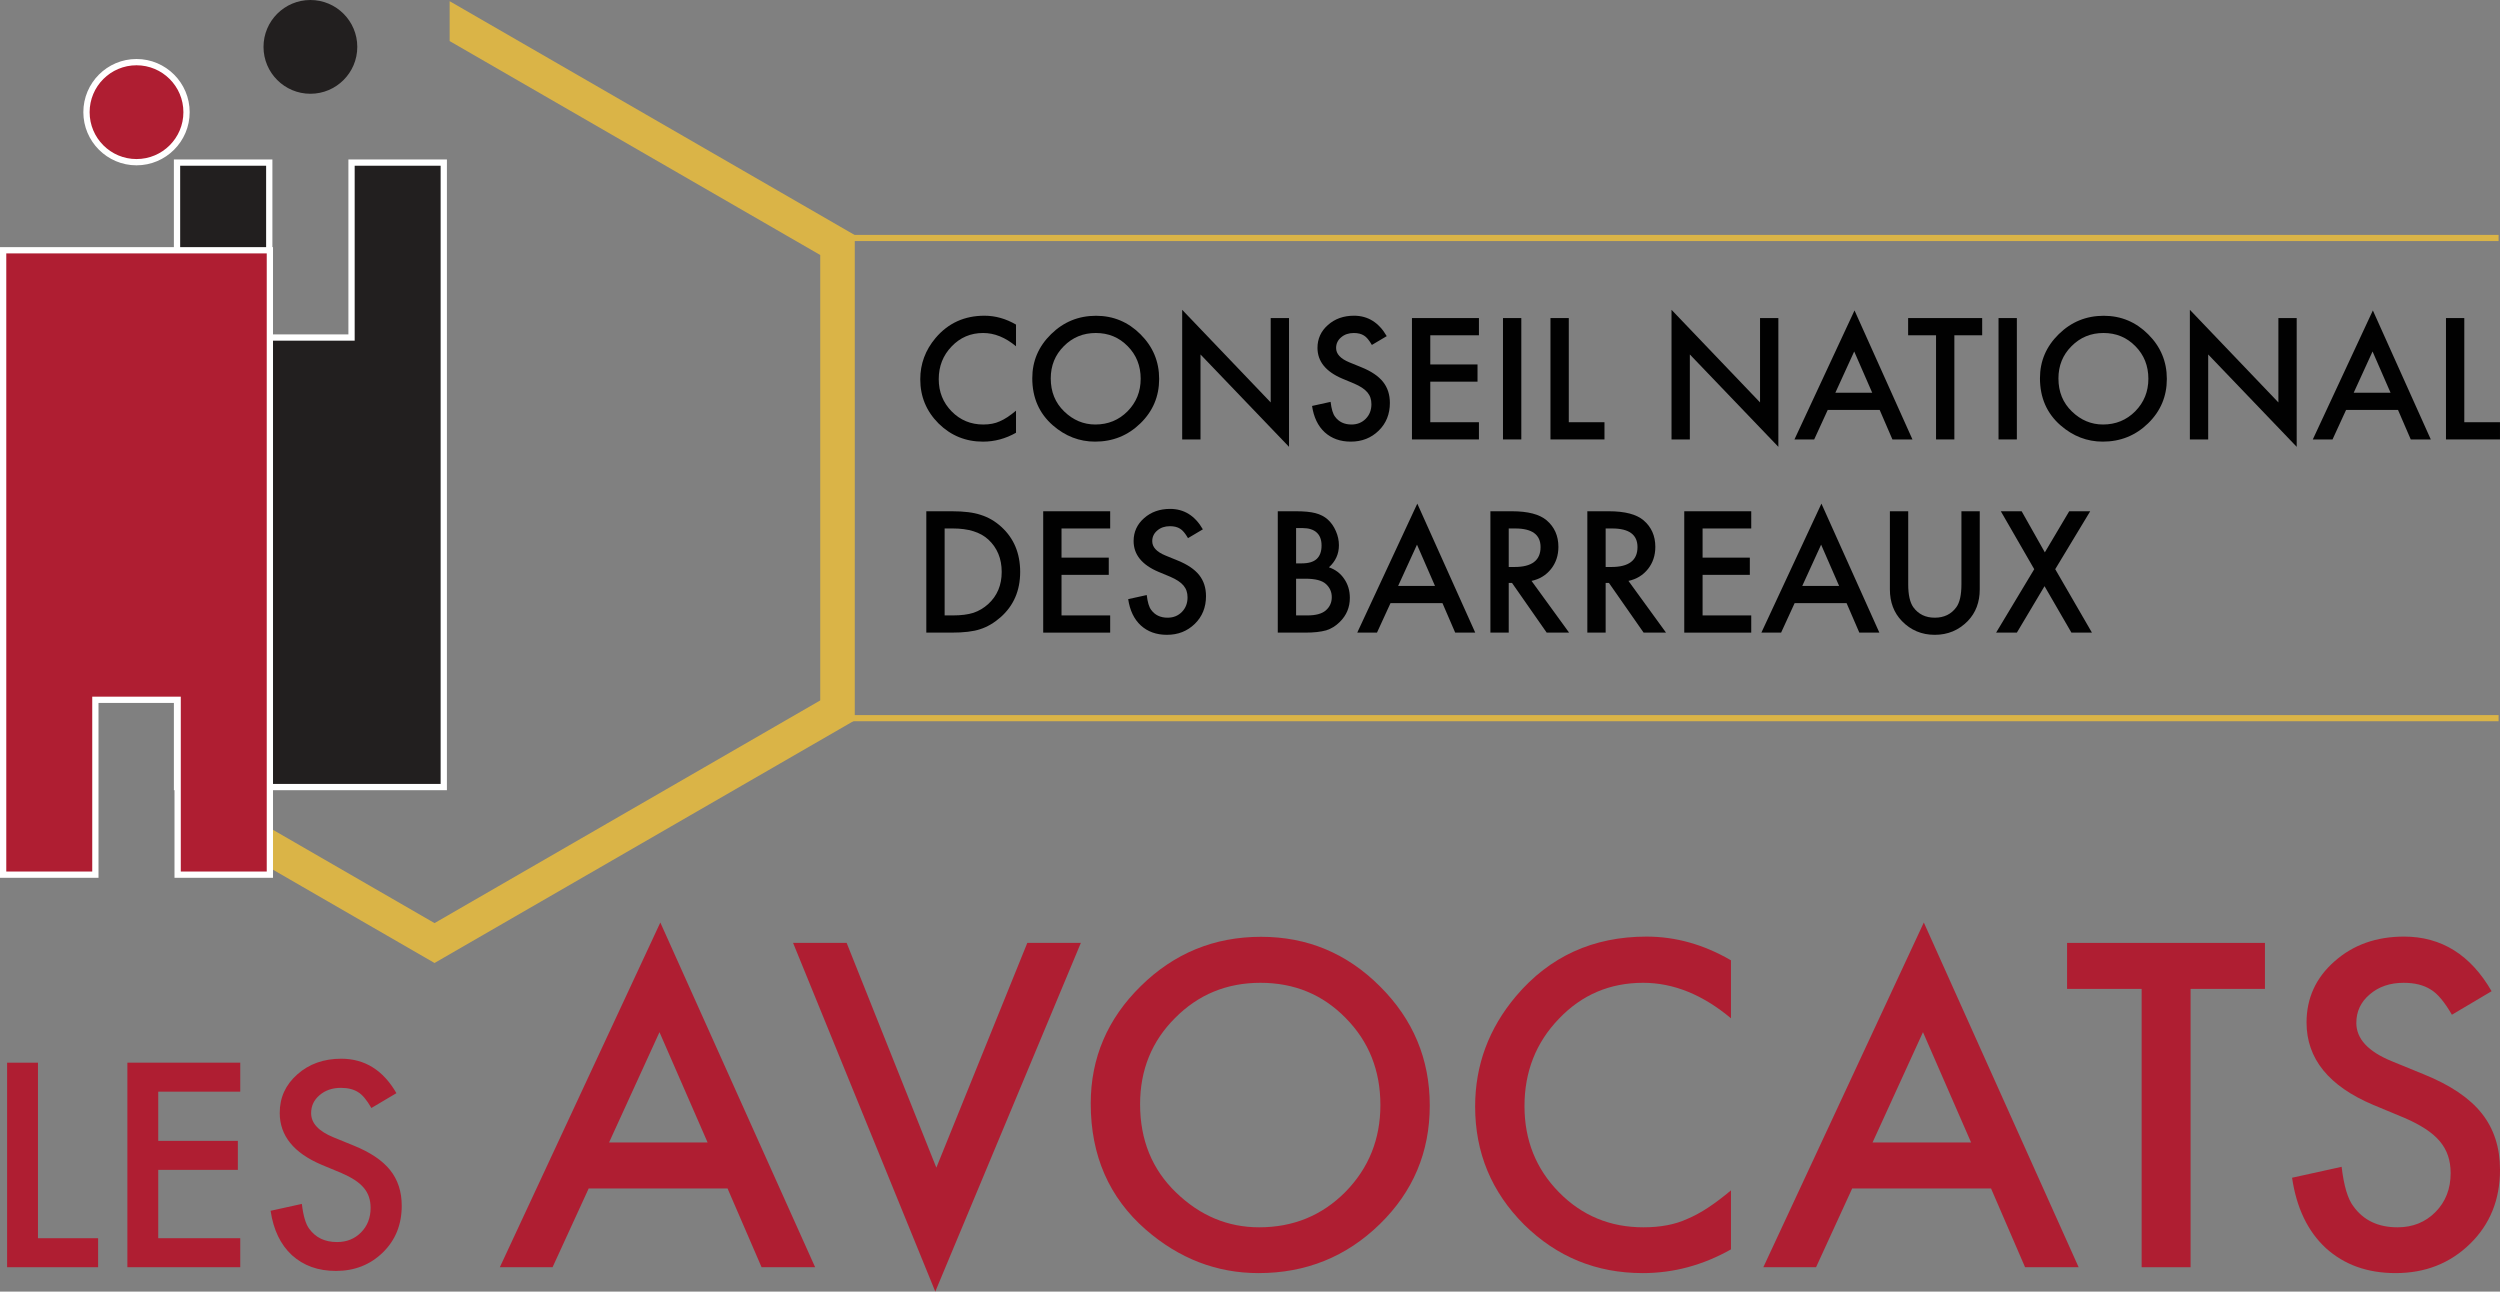
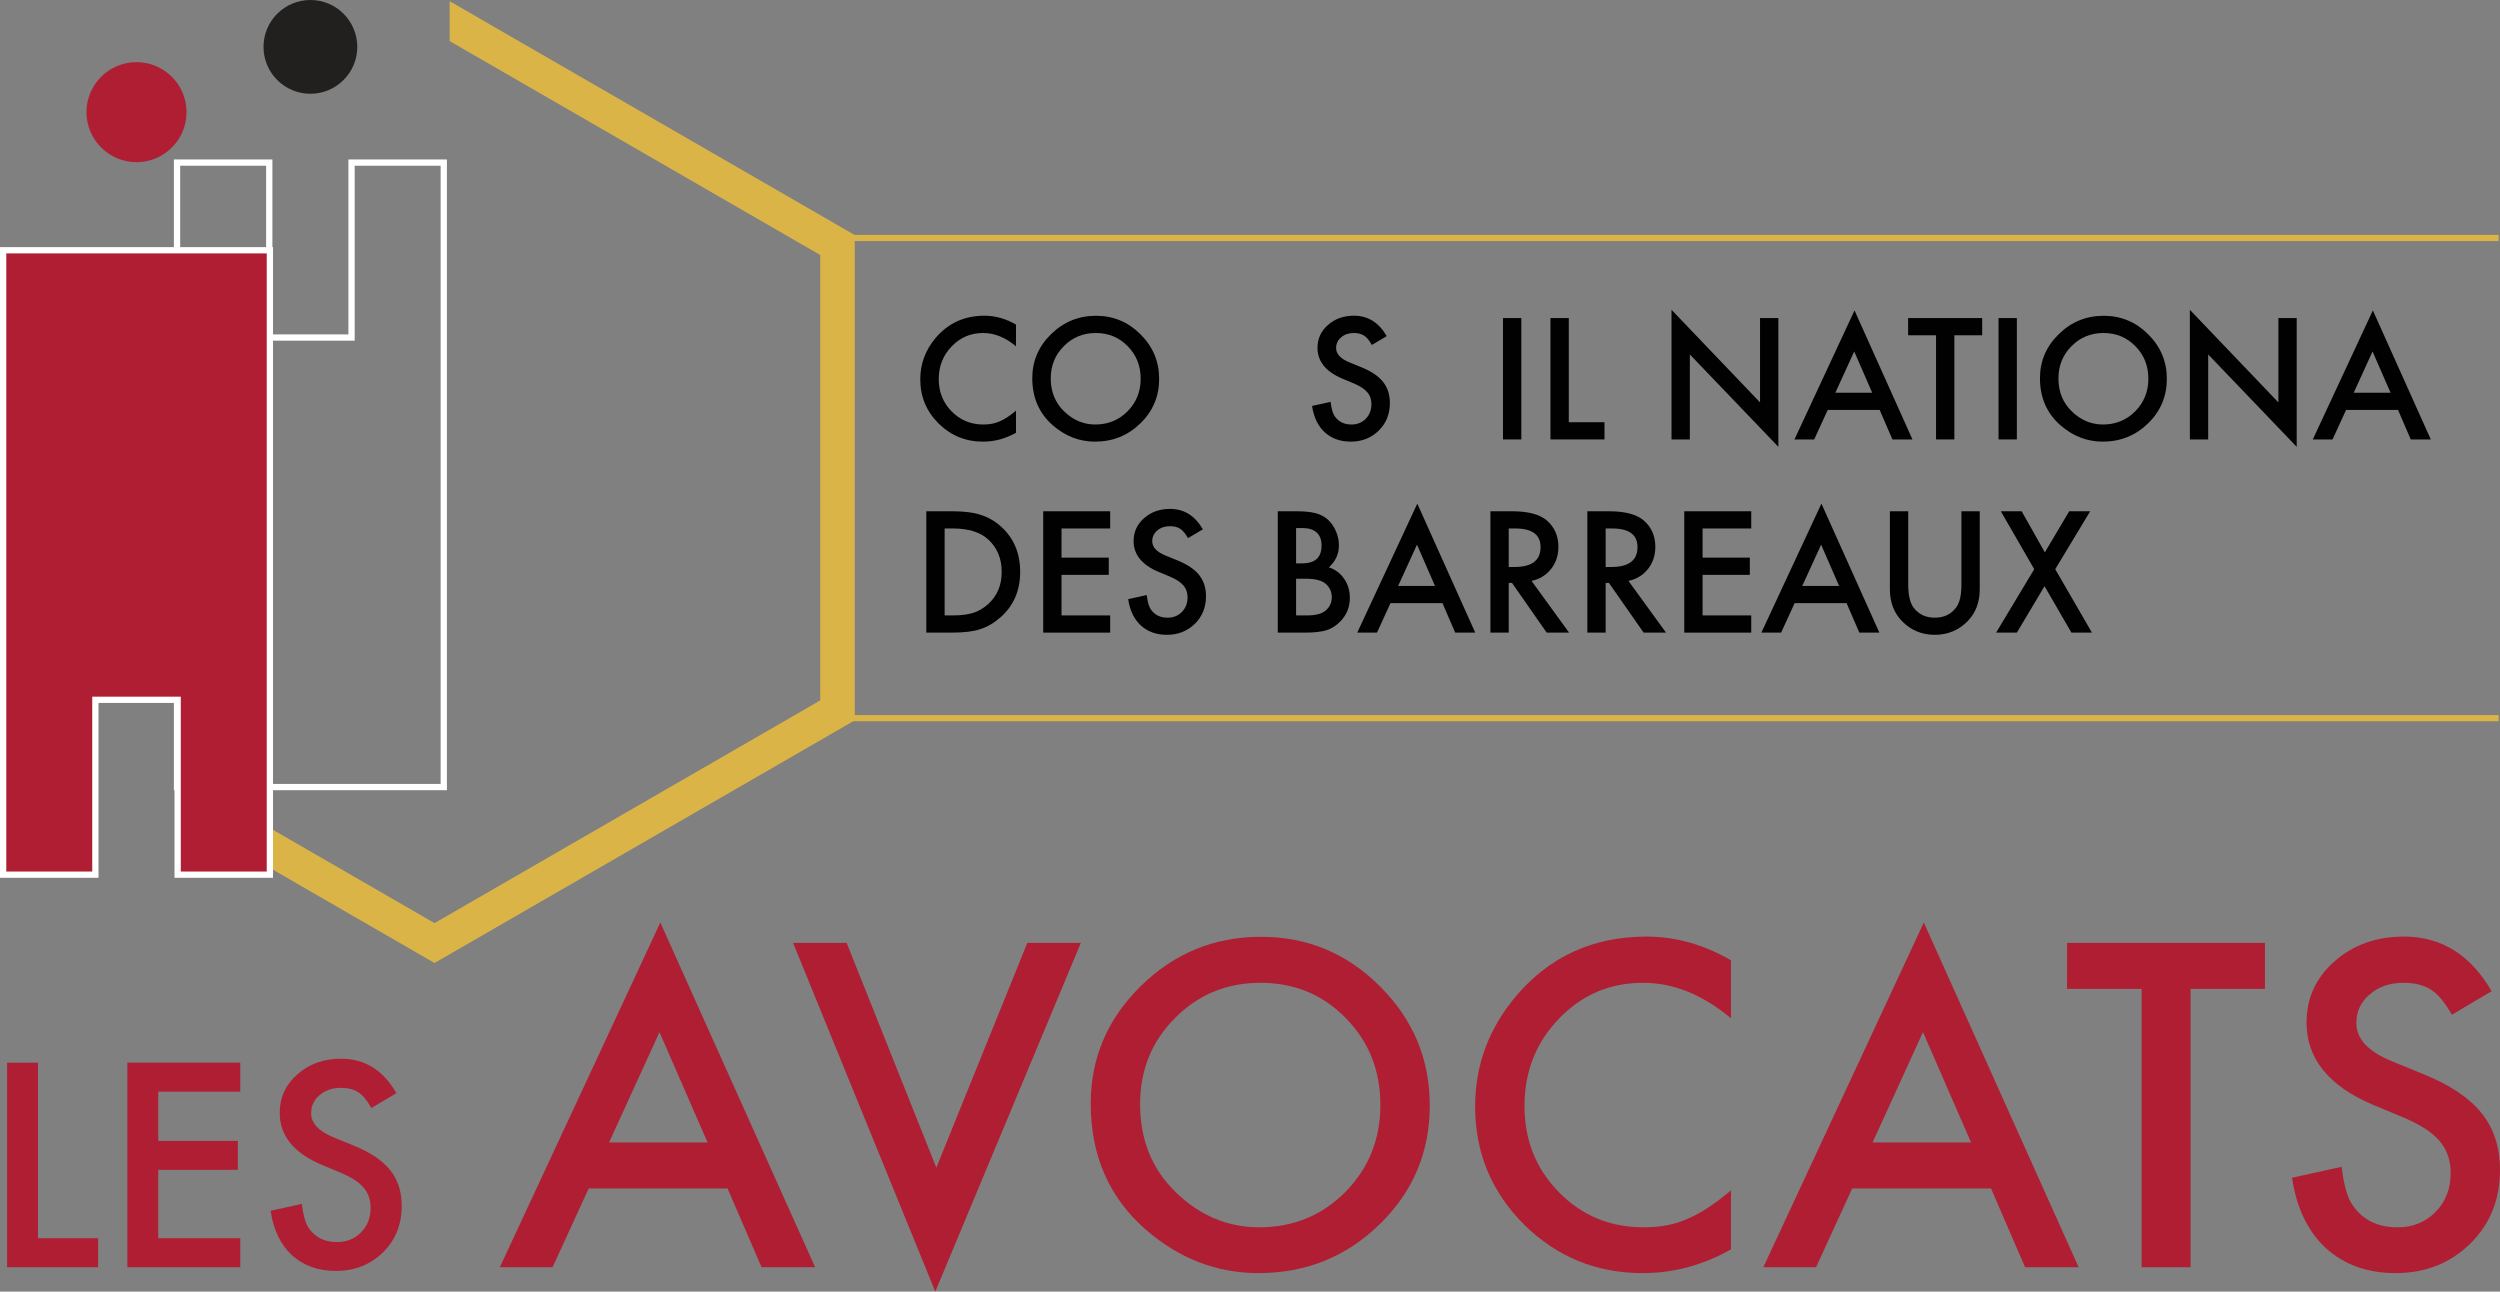
<svg xmlns="http://www.w3.org/2000/svg" version="1.1" id="Calque_1" x="0px" y="0px" width="523.193px" height="270.3px" viewBox="0 0 523.193 270.3" enable-background="new 0 0 523.193 270.3" xml:space="preserve">
  <rect x="0" y="0" width="523.193" height="270.3" fill="#808080" stroke="none" />
  <g>
    <path fill="#AF1E32" d="M7.946,222.397v36.732h12.586v6.071H1.487v-42.804H7.946z" />
    <path fill="#AF1E32" d="M50.278,228.468h-17.16v10.285h16.661v6.071H33.118v14.305h17.16v6.071h-23.62v-42.804h23.62V228.468z" />
    <path fill="#AF1E32" d="M82.963,228.774l-5.239,3.104c-0.98-1.7-1.913-2.81-2.8-3.327c-0.925-0.591-2.117-0.887-3.576-0.887   c-1.793,0-3.281,0.509-4.463,1.524c-1.183,0.998-1.774,2.256-1.774,3.771c0,2.089,1.552,3.771,4.657,5.046l4.27,1.746   c3.474,1.405,6.016,3.119,7.624,5.143s2.412,4.505,2.412,7.443c0,3.937-1.313,7.189-3.937,9.759   c-2.643,2.587-5.923,3.881-9.841,3.881c-3.715,0-6.783-1.1-9.204-3.299c-2.384-2.199-3.872-5.295-4.463-9.287l6.542-1.441   c0.295,2.514,0.813,4.251,1.552,5.212c1.331,1.848,3.271,2.771,5.822,2.771c2.014,0,3.687-0.674,5.018-2.023   c1.331-1.349,1.996-3.059,1.996-5.129c0-0.831-0.116-1.594-0.346-2.287c-0.231-0.692-0.592-1.33-1.082-1.912   c-0.49-0.583-1.123-1.128-1.899-1.636c-0.776-0.509-1.701-0.993-2.772-1.456l-4.131-1.719c-5.859-2.477-8.788-6.099-8.788-10.867   c0-3.216,1.229-5.904,3.687-8.067c2.458-2.18,5.517-3.271,9.176-3.271C76.337,221.566,80.191,223.968,82.963,228.774z" />
    <path fill="#AF1E32" d="M152.258,248.715h-29.058l-7.561,16.485h-11.034l33.585-72.139l32.398,72.139H159.38L152.258,248.715z    M148.082,239.088l-10.067-23.079l-10.55,23.079H148.082z" />
    <path fill="#AF1E32" d="M177.184,197.327l18.771,47.037l19.035-47.037h11.209L195.735,270.3l-29.761-72.974H177.184z" />
    <path fill="#AF1E32" d="M228.265,230.956c0-9.554,3.502-17.76,10.506-24.617c6.975-6.857,15.356-10.287,25.145-10.287   c9.672,0,17.965,3.459,24.881,10.375c6.947,6.917,10.42,15.226,10.42,24.925c0,9.76-3.488,18.039-10.463,24.838   c-7.006,6.829-15.459,10.242-25.365,10.242c-8.763,0-16.632-3.033-23.606-9.1C232.104,250.621,228.265,241.829,228.265,230.956z    M238.596,231.087c0,7.503,2.521,13.672,7.561,18.508c5.012,4.835,10.799,7.253,17.365,7.253c7.121,0,13.129-2.462,18.023-7.385   c4.893-4.982,7.34-11.049,7.34-18.2c0-7.238-2.416-13.305-7.252-18.199c-4.807-4.923-10.756-7.385-17.848-7.385   c-7.064,0-13.028,2.462-17.893,7.385C241.028,217.929,238.596,223.937,238.596,231.087z" />
    <path fill="#AF1E32" d="M362.255,200.975v12.133c-5.92-4.952-12.045-7.429-18.375-7.429c-6.976,0-12.852,2.506-17.628,7.517   c-4.807,4.982-7.21,11.078-7.21,18.287c0,7.122,2.403,13.13,7.21,18.024c4.806,4.895,10.696,7.341,17.672,7.341   c3.604,0,6.666-0.586,9.188-1.758c1.406-0.586,2.864-1.378,4.374-2.374c1.509-0.996,3.099-2.198,4.77-3.604v12.353   c-5.862,3.312-12.017,4.967-18.463,4.967c-9.701,0-17.98-3.385-24.838-10.154c-6.829-6.828-10.242-15.063-10.242-24.705   c0-8.646,2.857-16.354,8.572-23.123c7.033-8.294,16.133-12.441,27.299-12.441C350.678,196.007,356.57,197.664,362.255,200.975z" />
    <path fill="#AF1E32" d="M416.678,248.715h-29.058l-7.561,16.485h-11.034l33.586-72.139l32.398,72.139H423.8L416.678,248.715z    M412.502,239.088l-10.066-23.079l-10.551,23.079H412.502z" />
    <path fill="#AF1E32" d="M458.44,206.954v58.247h-10.242v-58.247h-15.606v-9.627h41.41v9.627H458.44z" />
    <path fill="#AF1E32" d="M521.435,207.437l-8.309,4.924c-1.554-2.696-3.033-4.454-4.439-5.275c-1.466-0.938-3.356-1.406-5.671-1.406   c-2.844,0-5.203,0.806-7.078,2.417c-1.876,1.583-2.813,3.576-2.813,5.979c0,3.312,2.462,5.979,7.386,8l6.77,2.77   c5.51,2.228,9.539,4.945,12.089,8.154c2.55,3.21,3.824,7.144,3.824,11.804c0,6.242-2.081,11.4-6.242,15.474   c-4.191,4.104-9.393,6.154-15.605,6.154c-5.891,0-10.756-1.743-14.595-5.23c-3.78-3.487-6.14-8.396-7.077-14.727l10.374-2.286   c0.469,3.985,1.289,6.741,2.462,8.265c2.11,2.931,5.188,4.396,9.231,4.396c3.194,0,5.847-1.069,7.957-3.209   c2.11-2.139,3.165-4.85,3.165-8.133c0-1.318-0.184-2.527-0.55-3.626c-0.366-1.1-0.938-2.11-1.714-3.034   c-0.777-0.923-1.78-1.787-3.012-2.593c-1.23-0.806-2.696-1.575-4.396-2.309l-6.551-2.726c-9.29-3.927-13.935-9.671-13.935-17.231   c0-5.1,1.948-9.364,5.847-12.793c3.897-3.458,8.748-5.188,14.551-5.188C510.928,196.007,517.039,199.818,521.435,207.437z" />
  </g>
  <g>
    <path fill="#010101" d="M212.627,67.929v4.54c-2.215-1.853-4.507-2.78-6.876-2.78c-2.61,0-4.81,0.938-6.597,2.813   c-1.799,1.865-2.698,4.146-2.698,6.844c0,2.665,0.899,4.913,2.698,6.745c1.798,1.832,4.003,2.748,6.613,2.748   c1.349,0,2.495-0.219,3.438-0.658c0.526-0.219,1.072-0.516,1.637-0.888c0.564-0.373,1.16-0.823,1.785-1.349v4.623   c-2.193,1.24-4.497,1.859-6.909,1.859c-3.63,0-6.729-1.267-9.295-3.8c-2.556-2.556-3.833-5.637-3.833-9.246   c0-3.235,1.069-6.12,3.208-8.653c2.632-3.104,6.037-4.656,10.216-4.656C208.295,66.07,210.499,66.69,212.627,67.929z" />
    <path fill="#010101" d="M216.032,79.148c0-3.575,1.31-6.646,3.932-9.212c2.61-2.566,5.747-3.85,9.41-3.85   c3.619,0,6.723,1.294,9.311,3.882c2.599,2.588,3.899,5.698,3.899,9.328c0,3.652-1.305,6.751-3.916,9.295   c-2.621,2.556-5.785,3.833-9.492,3.833c-3.279,0-6.224-1.135-8.834-3.405C217.469,86.508,216.032,83.218,216.032,79.148z    M219.898,79.198c0,2.808,0.943,5.116,2.83,6.926c1.875,1.81,4.042,2.715,6.498,2.715c2.665,0,4.914-0.921,6.745-2.764   c1.832-1.864,2.747-4.134,2.747-6.811c0-2.708-0.905-4.979-2.714-6.811c-1.799-1.843-4.025-2.764-6.679-2.764   c-2.644,0-4.875,0.921-6.696,2.764C220.808,74.273,219.898,76.522,219.898,79.198z" />
-     <path fill="#010101" d="M247.404,91.964V64.836l18.524,19.379V66.563h3.833V93.51l-18.524-19.33v17.784H247.404z" />
    <path fill="#010101" d="M290.21,70.347l-3.109,1.843c-0.581-1.009-1.135-1.667-1.661-1.974c-0.549-0.351-1.256-0.526-2.123-0.526   c-1.063,0-1.946,0.302-2.648,0.905c-0.702,0.592-1.053,1.338-1.053,2.237c0,1.239,0.922,2.237,2.764,2.994l2.534,1.036   c2.062,0.833,3.569,1.851,4.523,3.052c0.954,1.201,1.432,2.673,1.432,4.417c0,2.336-0.779,4.267-2.336,5.791   c-1.569,1.535-3.516,2.303-5.841,2.303c-2.204,0-4.024-0.652-5.461-1.958c-1.415-1.305-2.298-3.142-2.649-5.511l3.883-0.855   c0.175,1.492,0.482,2.523,0.921,3.093c0.79,1.097,1.941,1.646,3.455,1.646c1.195,0,2.188-0.4,2.978-1.201   c0.79-0.8,1.185-1.815,1.185-3.043c0-0.494-0.068-0.946-0.206-1.357c-0.137-0.412-0.351-0.79-0.642-1.135   c-0.29-0.346-0.666-0.669-1.127-0.971c-0.46-0.301-1.009-0.589-1.645-0.864l-2.451-1.02c-3.477-1.469-5.215-3.619-5.215-6.449   c0-1.908,0.729-3.504,2.188-4.787c1.459-1.294,3.274-1.941,5.445-1.941C286.279,66.07,288.565,67.496,290.21,70.347z" />
-     <path fill="#010101" d="M309.507,70.167h-10.183v6.103h9.887v3.603h-9.887v8.489h10.183v3.603h-14.017v-25.4h14.017V70.167z" />
    <path fill="#010101" d="M318.375,66.563v25.4h-3.834v-25.4H318.375z" />
    <path fill="#010101" d="M328.311,66.563v21.798h7.469v3.603h-11.303v-25.4H328.311z" />
    <path fill="#010101" d="M349.812,91.964V64.836l18.524,19.379V66.563h3.833V93.51l-18.523-19.33v17.784H349.812z" />
    <path fill="#010101" d="M393.375,85.795H382.5l-2.83,6.169h-4.129l12.568-26.996l12.124,26.996h-4.194L393.375,85.795z    M391.811,82.192l-3.767-8.637l-3.948,8.637H391.811z" />
    <path fill="#010101" d="M409.002,70.167v21.797h-3.833V70.167h-5.841v-3.603h15.497v3.603H409.002z" />
    <path fill="#010101" d="M422.082,66.563v25.4h-3.834v-25.4H422.082z" />
    <path fill="#010101" d="M426.917,79.148c0-3.575,1.311-6.646,3.932-9.212c2.61-2.566,5.747-3.85,9.41-3.85   c3.619,0,6.723,1.294,9.312,3.882c2.6,2.588,3.899,5.698,3.899,9.328c0,3.652-1.306,6.751-3.916,9.295   c-2.621,2.556-5.785,3.833-9.492,3.833c-3.279,0-6.224-1.135-8.834-3.405C428.354,86.508,426.917,83.218,426.917,79.148z    M430.784,79.198c0,2.808,0.943,5.116,2.83,6.926c1.875,1.81,4.041,2.715,6.498,2.715c2.665,0,4.913-0.921,6.744-2.764   c1.832-1.864,2.748-4.134,2.748-6.811c0-2.708-0.905-4.979-2.715-6.811c-1.799-1.843-4.025-2.764-6.679-2.764   c-2.644,0-4.875,0.921-6.695,2.764C431.694,74.273,430.784,76.522,430.784,79.198z" />
    <path fill="#010101" d="M458.29,91.964V64.836l18.524,19.379V66.563h3.833V93.51l-18.523-19.33v17.784H458.29z" />
    <path fill="#010101" d="M501.852,85.795h-10.874l-2.83,6.169h-4.129l12.568-26.996l12.124,26.996h-4.194L501.852,85.795z    M500.289,82.192l-3.767-8.637l-3.948,8.637H500.289z" />
-     <path fill="#010101" d="M515.72,66.563v21.798h7.469v3.603h-11.303v-25.4H515.72z" />
    <path fill="#010101" d="M193.856,132.394v-25.4h5.33c2.555,0,4.573,0.252,6.054,0.757c1.59,0.494,3.032,1.333,4.326,2.517   c2.621,2.391,3.932,5.533,3.932,9.426c0,3.905-1.366,7.063-4.096,9.476c-1.371,1.207-2.808,2.046-4.311,2.517   c-1.404,0.472-3.395,0.708-5.972,0.708H193.856z M197.689,128.792h1.728c1.722,0,3.153-0.181,4.293-0.543   c1.141-0.384,2.172-0.993,3.093-1.826c1.886-1.722,2.83-3.965,2.83-6.729c0-2.786-0.932-5.045-2.796-6.778   c-1.678-1.546-4.151-2.319-7.419-2.319h-1.728V128.792z" />
    <path fill="#010101" d="M232.335,110.597h-10.183v6.103h9.887v3.603h-9.887v8.489h10.183v3.603h-14.016v-25.4h14.016V110.597z" />
    <path fill="#010101" d="M251.731,110.777l-3.109,1.843c-0.582-1.009-1.135-1.667-1.662-1.974c-0.548-0.351-1.256-0.526-2.122-0.526   c-1.064,0-1.947,0.302-2.648,0.905c-0.702,0.592-1.053,1.338-1.053,2.237c0,1.239,0.921,2.237,2.764,2.994l2.533,1.036   c2.062,0.833,3.57,1.851,4.524,3.052c0.954,1.201,1.431,2.673,1.431,4.417c0,2.336-0.779,4.267-2.336,5.791   c-1.568,1.535-3.515,2.303-5.84,2.303c-2.205,0-4.025-0.652-5.462-1.958c-1.415-1.305-2.298-3.142-2.648-5.511l3.882-0.855   c0.175,1.492,0.482,2.523,0.921,3.093c0.79,1.097,1.941,1.646,3.455,1.646c1.195,0,2.188-0.4,2.978-1.201   c0.79-0.8,1.185-1.815,1.185-3.043c0-0.494-0.069-0.946-0.206-1.357c-0.137-0.412-0.351-0.79-0.642-1.135   c-0.291-0.346-0.667-0.669-1.127-0.971c-0.46-0.301-1.009-0.589-1.645-0.864l-2.451-1.02c-3.477-1.469-5.215-3.619-5.215-6.449   c0-1.908,0.729-3.504,2.188-4.787c1.458-1.294,3.274-1.941,5.445-1.941C247.799,106.5,250.086,107.926,251.731,110.777z" />
    <path fill="#010101" d="M267.409,132.394v-25.4h3.817c1.699,0,3.054,0.132,4.063,0.395c1.02,0.263,1.881,0.707,2.582,1.333   c0.713,0.647,1.278,1.453,1.695,2.418c0.428,0.977,0.642,1.963,0.642,2.961c0,1.821-0.697,3.362-2.09,4.623   c1.349,0.461,2.413,1.267,3.191,2.418c0.79,1.141,1.185,2.468,1.185,3.981c0,1.985-0.702,3.663-2.105,5.034   c-0.845,0.845-1.793,1.431-2.846,1.76c-1.152,0.318-2.595,0.477-4.327,0.477H267.409z M271.243,117.901h1.2   c1.426,0,2.471-0.315,3.134-0.946c0.664-0.63,0.996-1.56,0.996-2.788c0-1.195-0.341-2.103-1.021-2.723s-1.667-0.93-2.961-0.93   h-1.349V117.901z M271.243,128.792h2.368c1.733,0,3.005-0.34,3.817-1.02c0.855-0.735,1.283-1.667,1.283-2.797   c0-1.097-0.412-2.018-1.234-2.764c-0.801-0.735-2.231-1.102-4.294-1.102h-1.94V128.792z" />
    <path fill="#010101" d="M301.875,126.225H291l-2.83,6.169h-4.129l12.568-26.996l12.124,26.996h-4.194L301.875,126.225z    M300.311,122.622l-3.767-8.637l-3.948,8.637H300.311z" />
    <path fill="#010101" d="M320.513,121.569l7.863,10.825h-4.688l-7.255-10.397h-0.69v10.397h-3.834v-25.4h4.491   c3.356,0,5.78,0.631,7.271,1.892c1.646,1.404,2.468,3.257,2.468,5.56c0,1.799-0.516,3.345-1.546,4.639   C323.562,120.379,322.202,121.208,320.513,121.569z M315.743,118.657h1.217c3.63,0,5.445-1.387,5.445-4.162   c0-2.599-1.766-3.898-5.297-3.898h-1.365V118.657z" />
    <path fill="#010101" d="M340.797,121.569l7.863,10.825h-4.688l-7.255-10.397h-0.69v10.397h-3.834v-25.4h4.491   c3.356,0,5.78,0.631,7.271,1.892c1.646,1.404,2.468,3.257,2.468,5.56c0,1.799-0.516,3.345-1.546,4.639   C343.846,120.379,342.486,121.208,340.797,121.569z M336.027,118.657h1.217c3.63,0,5.445-1.387,5.445-4.162   c0-2.599-1.766-3.898-5.297-3.898h-1.365V118.657z" />
    <path fill="#010101" d="M366.494,110.597h-10.183v6.103h9.887v3.603h-9.887v8.489h10.183v3.603h-14.017v-25.4h14.017V110.597z" />
    <path fill="#010101" d="M386.449,126.225h-10.874l-2.83,6.169h-4.129l12.568-26.996l12.124,26.996h-4.194L386.449,126.225z    M384.885,122.622l-3.767-8.637l-3.948,8.637H384.885z" />
    <path fill="#010101" d="M399.346,106.994v15.299c0,2.183,0.355,3.778,1.069,4.788c1.063,1.458,2.561,2.188,4.49,2.188   c1.941,0,3.444-0.729,4.508-2.188c0.713-0.976,1.069-2.572,1.069-4.788v-15.299h3.833v16.353c0,2.676-0.833,4.88-2.5,6.613   c-1.876,1.93-4.179,2.895-6.91,2.895c-2.73,0-5.028-0.965-6.893-2.895c-1.667-1.733-2.501-3.938-2.501-6.613v-16.353H399.346z" />
    <path fill="#010101" d="M425.717,119.118l-6.992-12.125h4.359l4.854,8.604l5.1-8.604h4.393l-7.32,12.125l7.683,13.276h-4.294   l-5.627-9.723l-5.79,9.723h-4.344L425.717,119.118z" />
  </g>
  <line fill="none" stroke="#DAB447" stroke-width="1.289" stroke-miterlimit="10" x1="174.402" y1="150.296" x2="522.898" y2="150.296" />
  <line fill="none" stroke="#DAB447" stroke-width="1.289" stroke-miterlimit="10" x1="174.402" y1="49.805" x2="522.898" y2="49.805" />
  <g>
    <polygon fill="#DAB447" points="94.101,0.25 94.101,8.597 171.658,53.37 171.657,146.579 90.937,193.184 52.019,170.716    37.561,170.716 90.937,201.532 178.885,150.752 178.887,49.196  " />
    <path fill="#221F1F" d="M74.771,9.811c0,5.419-4.395,9.812-9.813,9.812c-5.417,0-9.811-4.392-9.811-9.812   C55.146,4.397,59.541,0,64.958,0C70.376,0,74.771,4.397,74.771,9.811z" />
    <g>
-       <polygon fill="#221F1F" points="37.047,164.718 37.047,34.032 56.351,34.032 56.351,70.637 73.569,70.637 73.569,34.032     92.871,34.032 92.871,164.718   " />
      <path fill="#FFFFFF" d="M92.214,34.689v129.372h-54.51V34.689h17.99v36.605h18.532V34.689H92.214 M93.528,33.375h-1.314H74.226    h-1.314v1.314V69.98H57.008V34.689v-1.314h-1.314h-17.99H36.39v1.314v129.372v1.314h1.314h54.51h1.314v-1.314V34.689V33.375    L93.528,33.375z" />
    </g>
    <g>
      <path fill="#AF1E32" d="M28.569,33.941c-5.773,0-10.47-4.696-10.47-10.469s4.697-10.469,10.47-10.469    c5.772,0,10.469,4.696,10.469,10.469S34.342,33.941,28.569,33.941z" />
-       <path fill="#FFFFFF" d="M28.569,13.661c5.417,0,9.812,4.398,9.812,9.812c0,5.42-4.395,9.812-9.812,9.812    c-5.418,0-9.813-4.392-9.813-9.812C18.757,18.059,23.151,13.661,28.569,13.661 M28.569,12.347    c-6.135,0-11.127,4.991-11.127,11.126s4.992,11.126,11.127,11.126c6.135,0,11.126-4.991,11.126-11.126    S34.704,12.347,28.569,12.347L28.569,12.347z" />
    </g>
    <g>
      <polygon fill="#AF1E32" points="37.178,183.051 37.178,146.453 19.96,146.453 19.96,183.051 0.657,183.051 0.657,52.371     56.48,52.371 56.48,183.051   " />
      <path fill="#FFFFFF" d="M55.823,53.028v129.366H37.835v-36.599H19.303v36.599H1.314V53.028H55.823 M57.138,51.714h-1.314H1.314H0    v1.314v129.366v1.314h1.314h17.988h1.314v-1.314V147.11h15.903v35.284v1.314h1.314h17.988h1.314v-1.314V53.028V51.714    L57.138,51.714z" />
    </g>
  </g>
</svg>